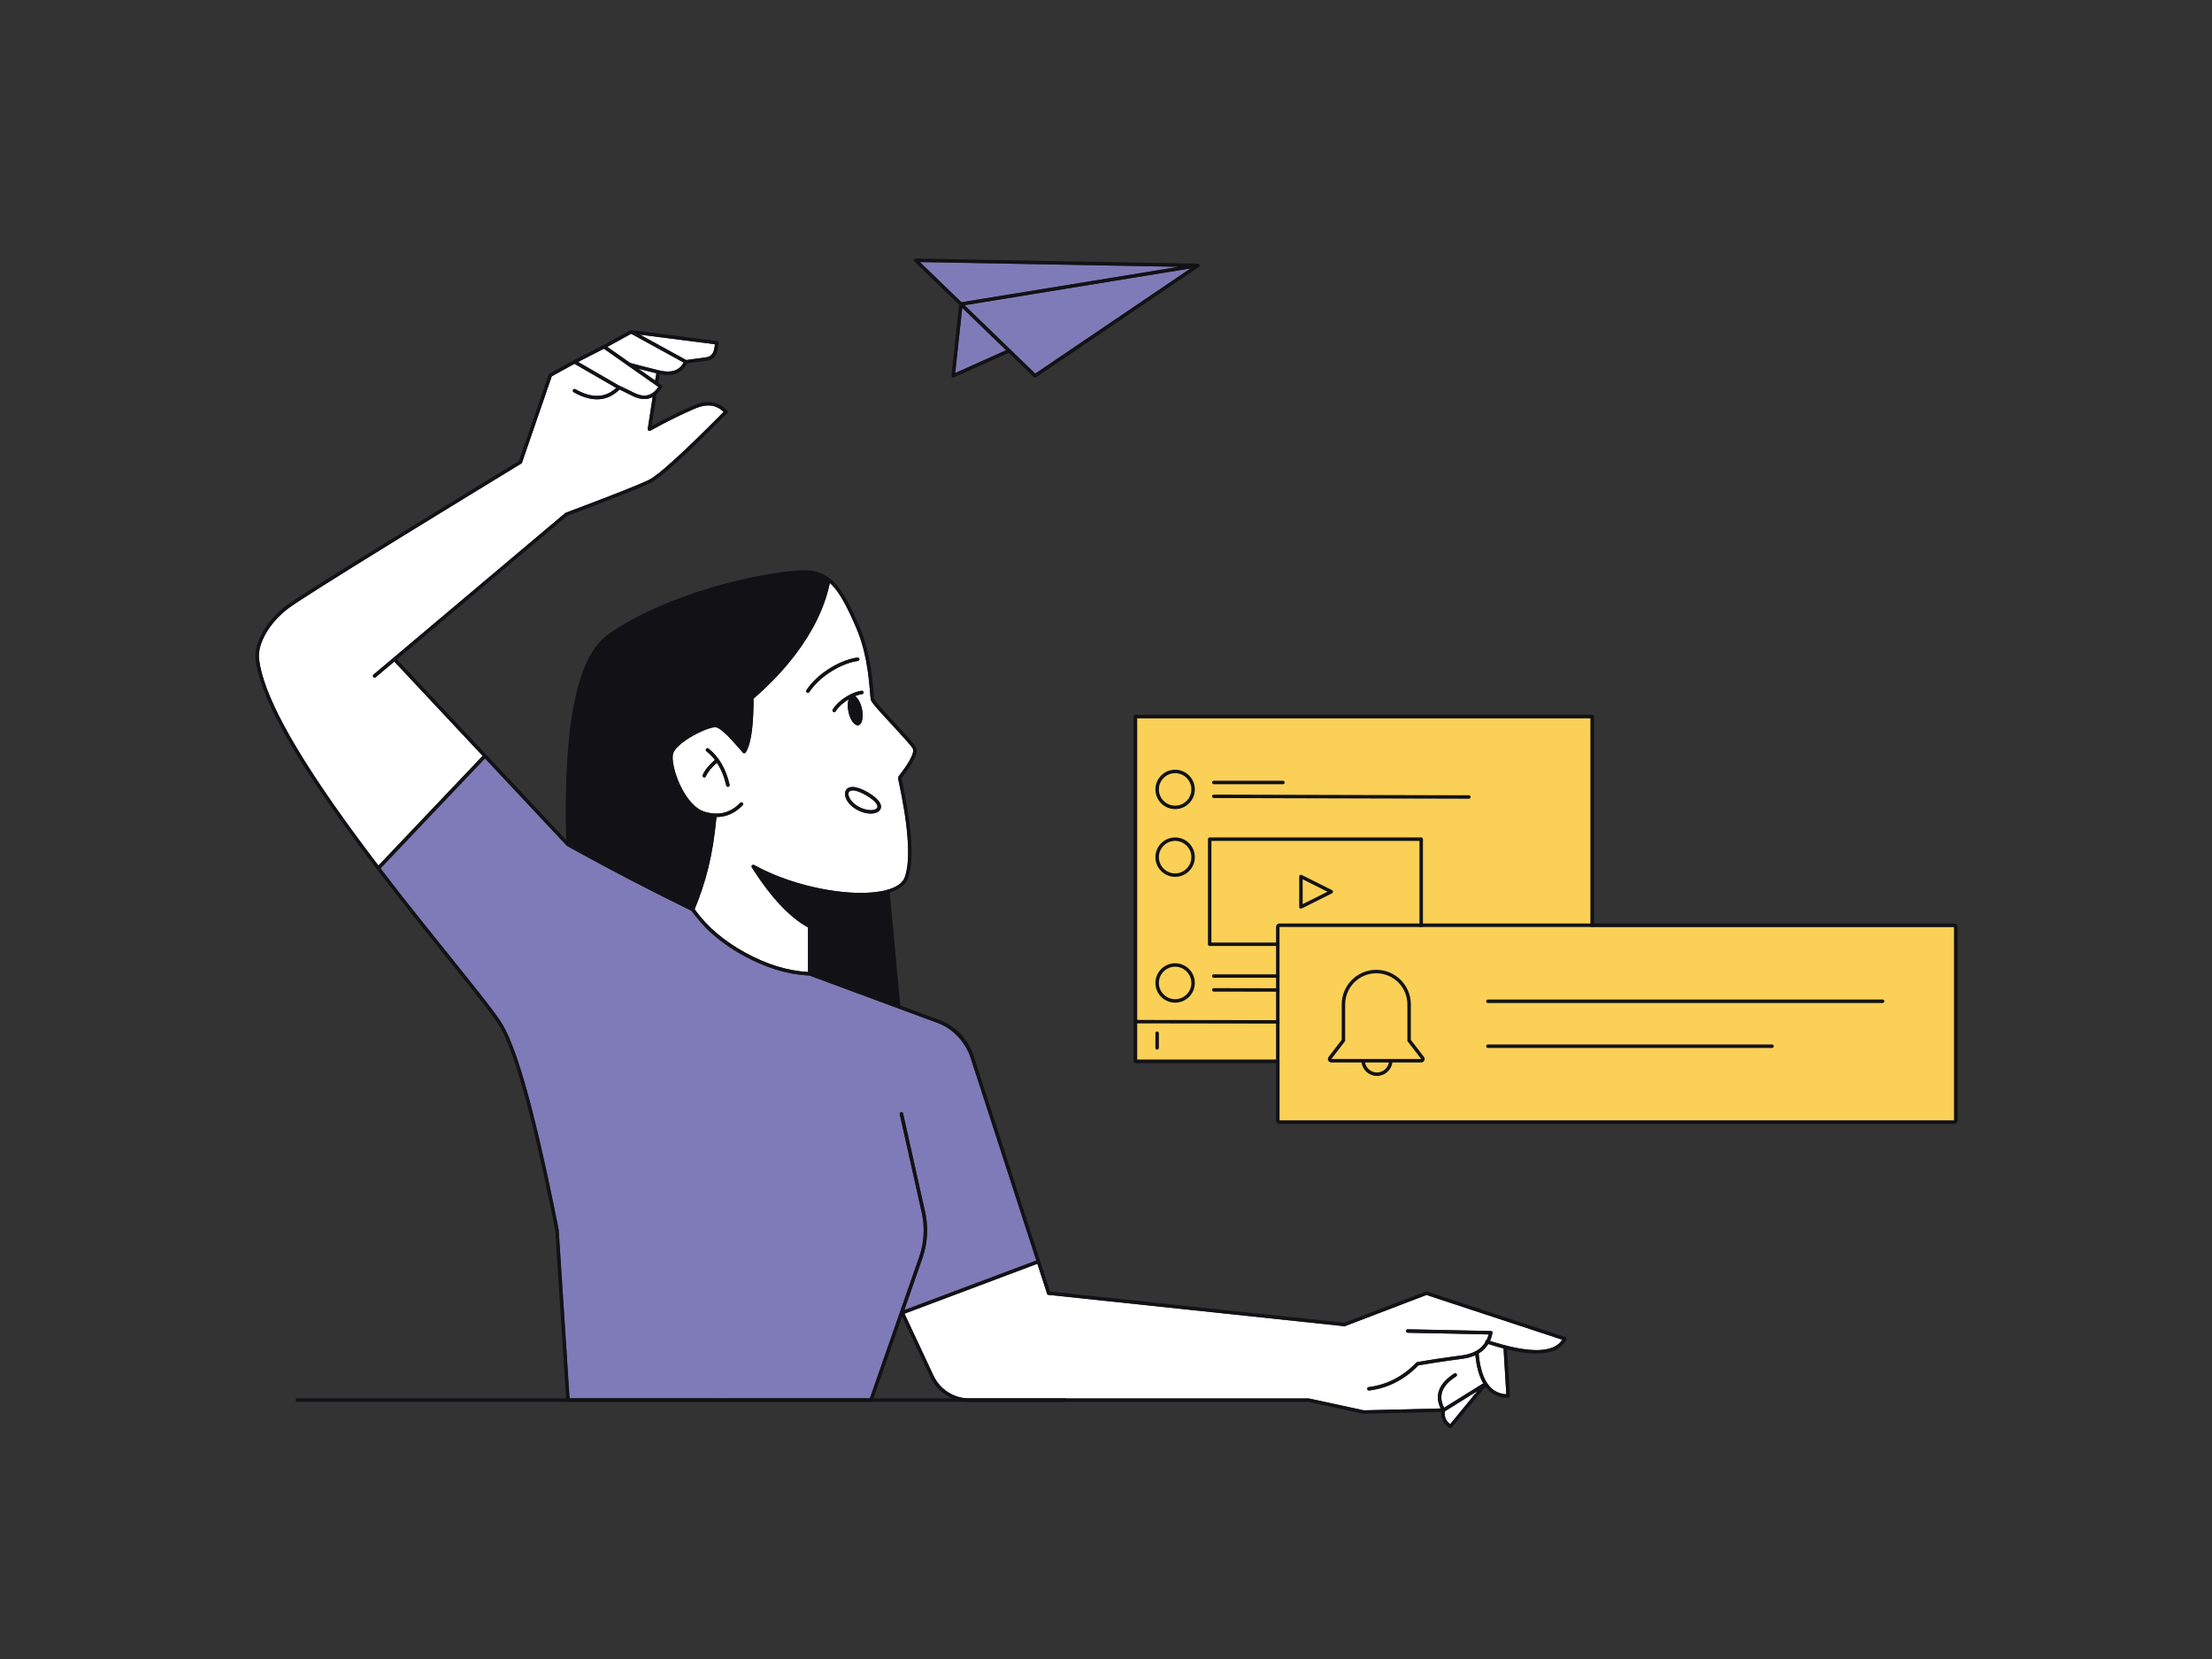
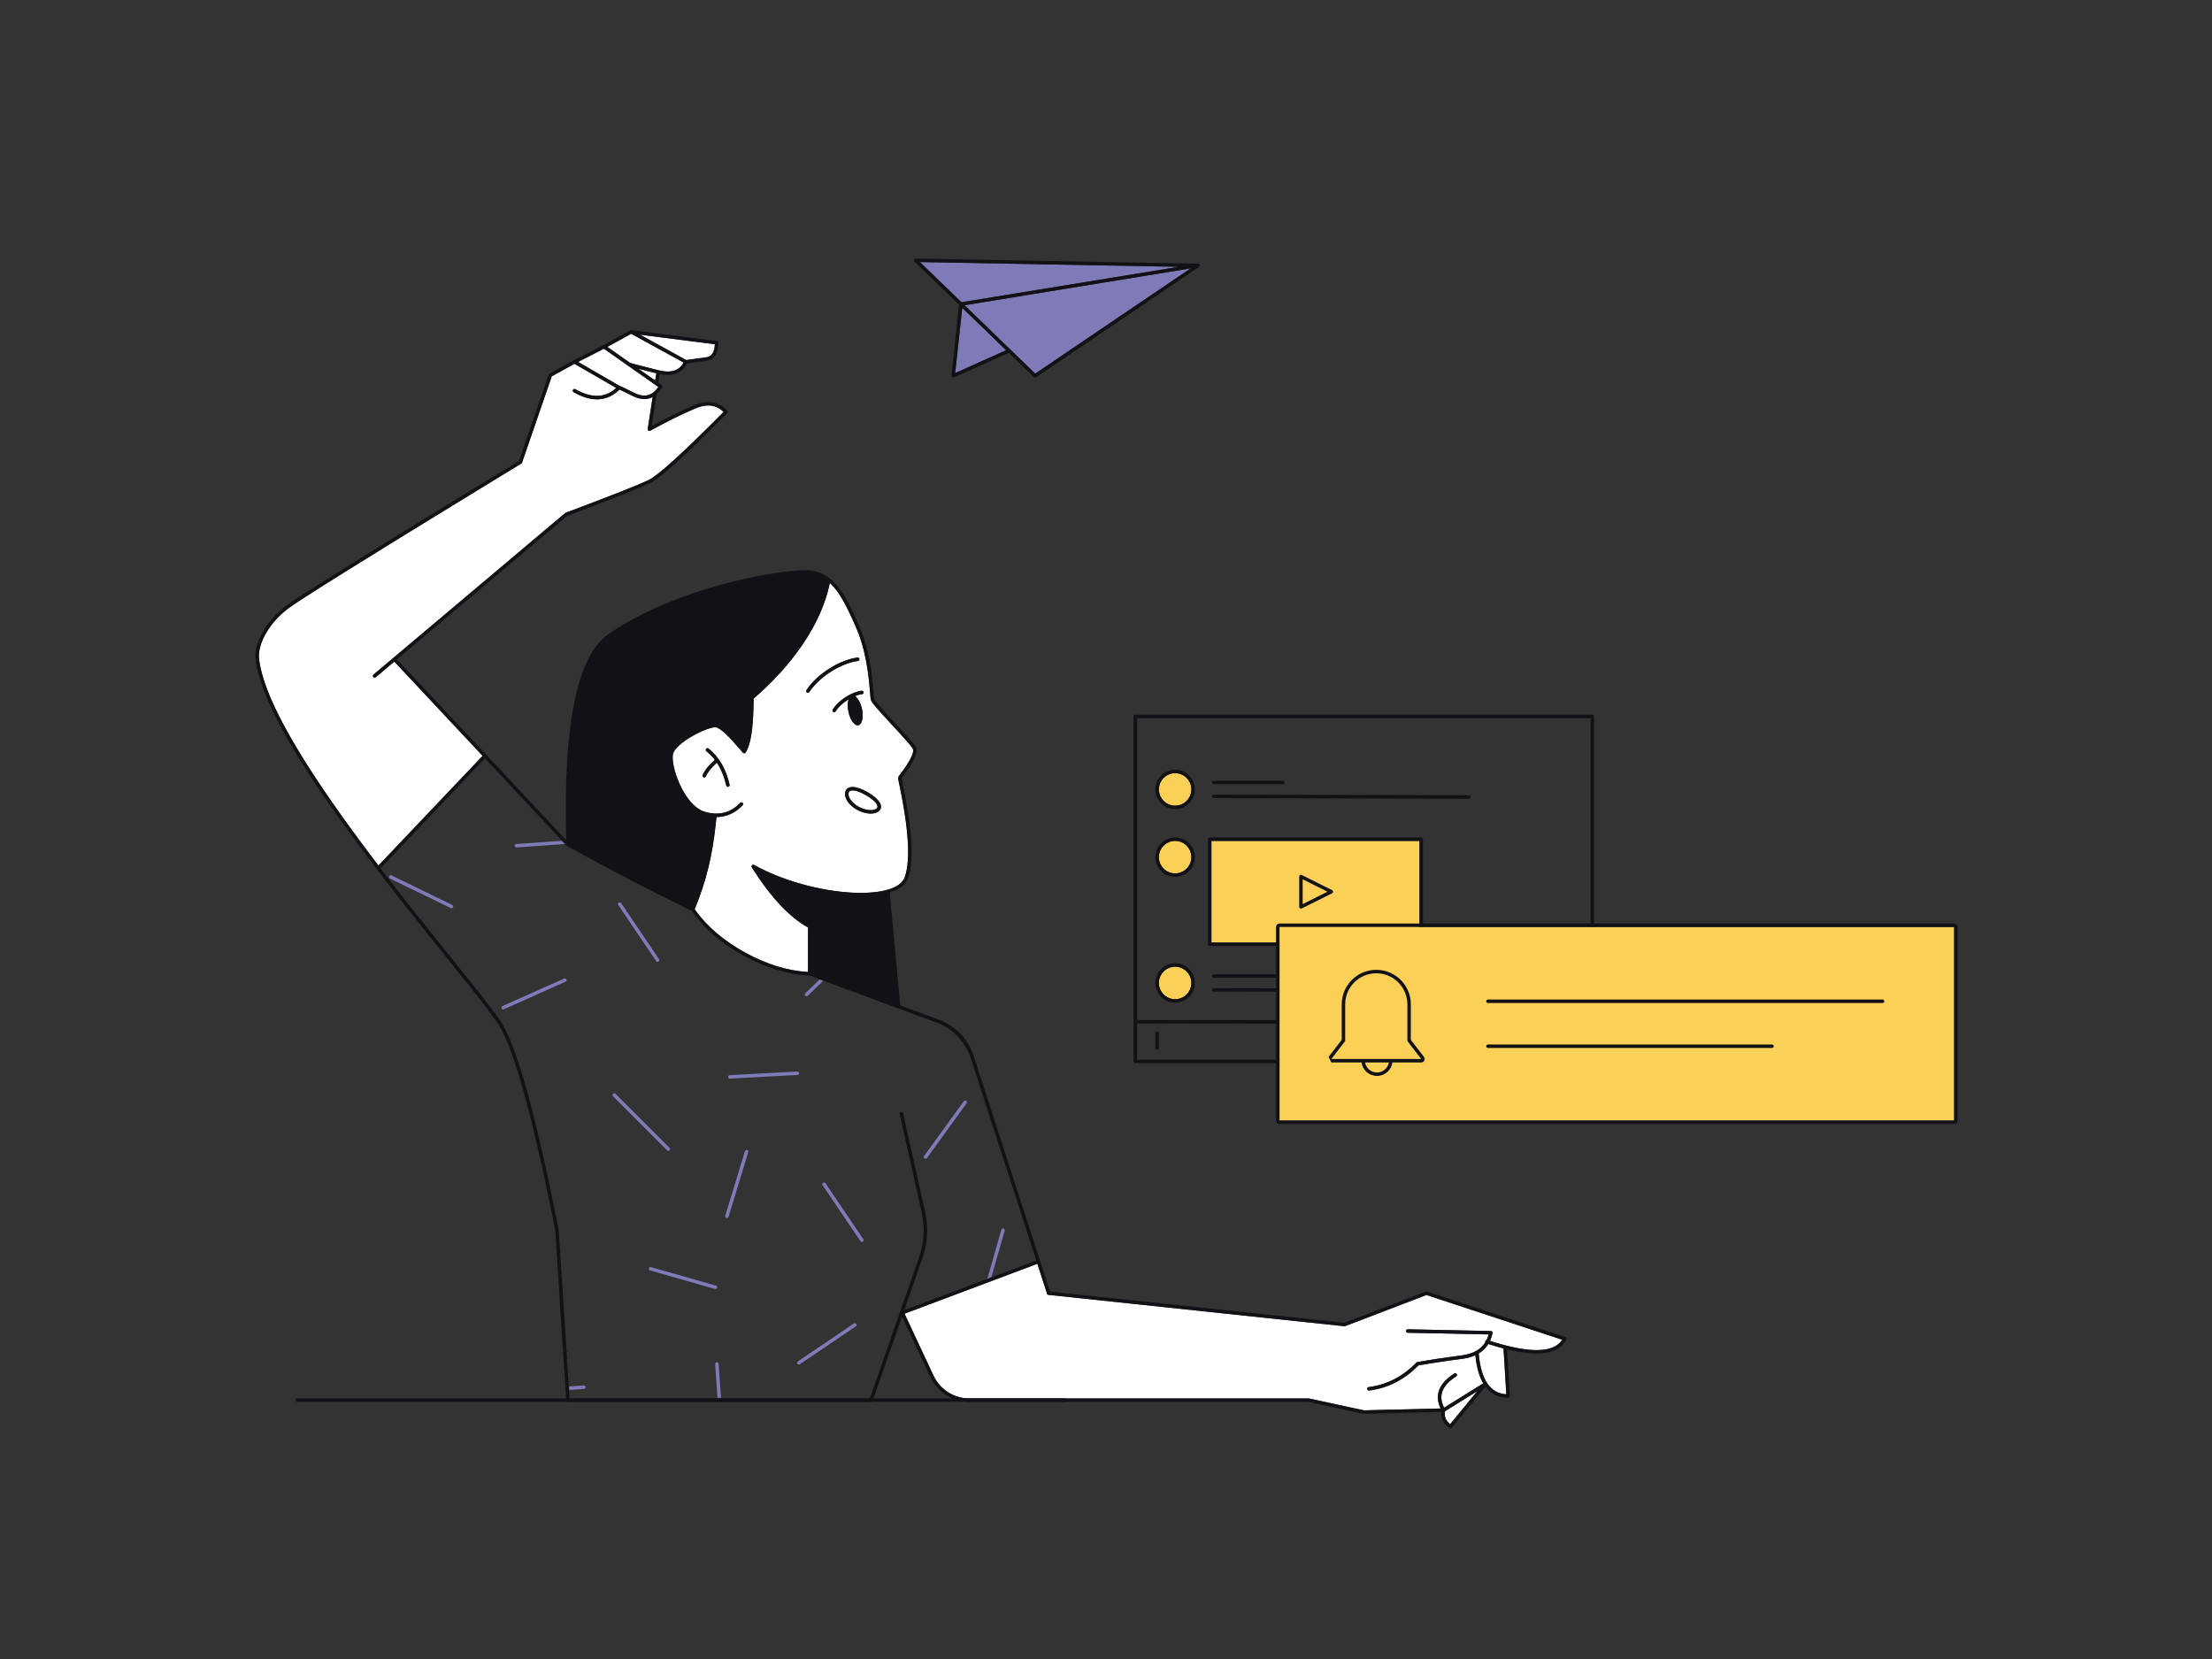
<svg xmlns="http://www.w3.org/2000/svg" width="1600" height="1200" viewBox="0 0 1600 1200" fill="none">
  <rect x="0" y="0" width="1600" height="1200" fill="#333333" stroke="none" />
  <path fill-rule="evenodd" clip-rule="evenodd" d="M1068.61 1006.22L1048.95 1030.13L1048.8 1030.01C1045.78 1027.63 1044.6 1024.71 1045.16 1021.1L1045.22 1020.77L1068.61 1006.22ZM750.363 914.13L757.236 935.342C757.221 935.943 757.64 936.47 758.226 936.594L758.354 936.614L972.36 959.292L972.507 959.298L972.576 959.296L972.665 959.287C972.71 959.28 972.754 959.272 972.798 959.26L972.939 959.216L1031.79 936.697L1130.01 969.062L1129.81 969.363C1126.66 974.027 1120.77 976.445 1112.12 976.561L1111.62 976.565C1103.7 976.59 1093.52 974.733 1081.08 970.953L1079.44 970.45L1077.75 969.914C1078.55 968.197 1079.16 966.317 1079.59 964.275C1079.74 963.551 1079.24 962.866 1078.52 962.778L1078.39 962.769L1018.31 961.51L1018.18 961.514C1017.59 961.562 1017.11 962.019 1017.04 962.606L1017.03 962.734L1017.03 962.862C1017.08 963.451 1017.54 963.929 1018.13 964.001L1018.25 964.01L1076.79 965.236L1076.76 965.358C1076.37 966.767 1075.87 968.079 1075.27 969.293C1074.85 969.387 1074.5 969.689 1074.36 970.121C1074.27 970.39 1074.28 970.667 1074.36 970.916C1071.05 976.211 1065.35 979.365 1057.15 980.426L1054.42 980.782L1051.74 981.141C1041.99 982.462 1033.13 983.826 1025.17 985.234C1024.92 985.28 1024.68 985.406 1024.5 985.594C1014.59 995.78 1003.11 1001.68 990.012 1003.32C989.327 1003.41 988.841 1004.03 988.927 1004.72C989.008 1005.36 989.562 1005.83 990.195 1005.81L990.323 1005.8L991.005 1005.71C1003.94 1003.94 1015.37 998.157 1025.25 988.38L1025.77 987.862L1026 987.626L1026.7 987.505C1032.73 986.451 1039.27 985.422 1046.33 984.417L1049.18 984.016L1052.08 983.618L1054.75 983.261L1057.47 982.905C1060.91 982.46 1063.96 981.659 1066.63 980.503L1067.16 980.267C1068.01 988.565 1069.82 995.215 1072.61 1000.18L1072.86 1000.63L1044.57 1018.23L1044.36 1017.82C1040.24 1009.37 1043.13 1002.09 1053.28 995.581C1053.86 995.208 1054.03 994.435 1053.66 993.854C1053.43 993.505 1053.06 993.305 1052.68 993.281L1052.55 993.28C1052.34 993.289 1052.12 993.353 1051.93 993.477C1040.94 1000.53 1037.51 1008.98 1041.89 1018.45L1042.05 1018.79L986.565 1020.14L946.817 1011.56L946.686 1011.54L946.553 1011.53H701.242L700.802 1011.53L700.217 1011.51L699.723 1011.49L699.243 1011.46L698.574 1011.41L698.136 1011.36C697.92 1011.34 697.705 1011.31 697.49 1011.29L697.016 1011.22L696.404 1011.12L695.965 1011.04L695.523 1010.96L694.826 1010.81L694.371 1010.7L693.615 1010.5L693.13 1010.36L692.801 1010.27L692.148 1010.06L691.584 1009.86L691.171 1009.71L690.713 1009.53L690.133 1009.3L689.733 1009.13L689.143 1008.86L688.782 1008.69L688.4 1008.5L687.944 1008.27L687.4 1007.98L687.056 1007.79L686.62 1007.54L686.081 1007.21L685.655 1006.94L685.325 1006.72L684.807 1006.37L684.414 1006.09L683.982 1005.77L683.576 1005.46L683.093 1005.08L682.807 1004.84L682.439 1004.53L682.096 1004.23L681.641 1003.82L681.328 1003.52L680.864 1003.06L680.41 1002.6L680.075 1002.24L679.617 1001.73L679.226 1001.27L678.822 1000.78L678.526 1000.41L678.137 999.892L677.752 999.359L677.522 999.029C677.43 998.894 677.338 998.757 677.247 998.619C676.965 998.193 676.695 997.758 676.435 997.314C676.318 997.114 676.204 996.913 676.091 996.711C675.881 996.331 675.679 995.946 675.485 995.555L675.201 994.964L654.269 950.222L750.363 914.13ZM1076.54 972.152C1080.01 973.272 1083.33 974.257 1086.5 975.106L1087.55 975.384L1089.55 1008.51L1089.41 1008.5C1089.02 1008.48 1088.63 1008.44 1088.25 1008.4L1087.93 1008.36L1087.62 1008.31L1087.09 1008.22L1086.76 1008.16L1086.42 1008.09L1086.12 1008.02L1085.81 1007.94L1085.49 1007.85L1085.07 1007.73L1084.69 1007.61L1084.32 1007.48L1084.01 1007.36L1083.43 1007.13L1082.95 1006.92L1082.67 1006.79L1082.45 1006.68L1082.16 1006.52L1081.69 1006.26L1081.33 1006.05L1080.94 1005.8L1080.51 1005.51L1080.16 1005.26L1079.85 1005.03L1079.67 1004.88L1079.39 1004.65L1079.03 1004.34L1078.9 1004.22L1078.69 1004.03C1078.57 1003.92 1078.45 1003.8 1078.33 1003.69L1078.15 1003.5V1003.5L1077.78 1003.12L1077.6 1002.92L1077.32 1002.61V1002.61C1077.13 1002.39 1076.95 1002.17 1076.77 1001.95L1076.58 1001.7C1076.42 1001.5 1076.27 1001.29 1076.12 1001.07C1075.83 1000.67 1075.55 1000.24 1075.27 999.799L1075 999.352C1074.85 999.083 1074.69 998.809 1074.54 998.528L1074.22 997.925L1074.01 997.491L1073.87 997.197L1073.6 996.625L1073.3 995.942C1073.22 995.735 1073.13 995.526 1073.05 995.314C1072.93 995.023 1072.82 994.727 1072.7 994.426L1072.42 993.644L1072.34 993.41C1072.27 993.18 1072.19 992.948 1072.12 992.713C1072 992.357 1071.89 991.994 1071.78 991.626L1071.63 991.069L1071.53 990.726L1071.31 989.861C1071.23 989.542 1071.15 989.219 1071.07 988.892C1070.96 988.39 1070.84 987.878 1070.74 987.356L1070.6 986.668C1070.55 986.394 1070.5 986.119 1070.45 985.84L1070.33 985.161L1070.22 984.471L1070.1 983.678L1069.99 982.863V982.863C1069.85 981.891 1069.74 980.89 1069.63 979.861L1069.55 979.009L1070.02 978.72C1072.48 977.157 1074.51 975.197 1076.09 972.844L1076.39 972.398L1076.54 972.152ZM600.254 421.669C600.446 421.843 600.638 422.02 600.829 422.201C601.34 422.686 601.845 423.198 602.347 423.741C602.619 424.034 602.889 424.337 603.159 424.648C603.38 424.902 603.599 425.162 603.819 425.429L604.202 425.901L604.505 426.284L604.829 426.703L605.118 427.085L605.407 427.474C605.653 427.809 605.898 428.151 606.144 428.503L606.559 429.104L606.962 429.704L607.31 430.233L607.799 430.995L608.336 431.857L608.737 432.517L609.326 433.512L609.674 434.113L610.195 435.033V435.033L610.766 436.065L611.165 436.802C611.411 437.261 611.659 437.73 611.908 438.207L612.584 439.521L612.667 439.684C612.922 440.188 613.179 440.702 613.438 441.225L614.053 442.483L614.535 443.485L615.22 444.931L615.772 446.117L616.389 447.461L617.003 448.818L617.626 450.211L618.56 452.334L619.243 453.907C619.826 455.258 620.382 456.633 620.911 458.03C624.075 466.386 626.202 475.262 627.6 484.777C628.062 487.922 628.425 490.992 628.748 494.311L628.884 495.747L629.502 502.816L629.605 503.847L629.672 504.437L629.741 504.961C629.89 506.029 630.056 506.672 630.308 507.109L630.441 507.332L630.586 507.564C630.678 507.708 630.777 507.858 630.885 508.015L631.181 508.434L631.378 508.703C631.56 508.948 631.76 509.208 631.979 509.486L632.298 509.888C632.492 510.129 632.7 510.382 632.922 510.65L633.648 511.513L634.606 512.623L635.608 513.763L636.884 515.195V515.195L638.674 517.176L640.953 519.673L649.775 529.255L652.471 532.21L653.719 533.59C653.982 533.883 654.236 534.165 654.48 534.438L655.63 535.732L657.034 537.344L657.673 538.096L658.127 538.642L658.85 539.538L659.113 539.879L659.448 540.327L659.642 540.599L659.904 540.986L660.077 541.264L660.176 541.435L660.261 541.592L660.314 541.702C660.356 541.796 660.392 541.895 660.422 542L660.462 542.158C660.491 542.289 660.512 542.427 660.524 542.573C660.535 542.696 660.538 542.824 660.538 542.958L660.534 543.099L660.52 543.326C660.512 543.425 660.501 543.526 660.487 543.63L660.457 543.828L660.421 544.032C660.397 544.159 660.369 544.29 660.337 544.425L660.23 544.839C660.139 545.164 660.027 545.507 659.896 545.867C659.769 546.213 659.624 546.576 659.46 546.955L659.265 547.392L659.085 547.78L658.78 548.403L658.504 548.939L658.286 549.349L658.023 549.83C657.877 550.093 657.725 550.361 657.566 550.634C657.122 551.398 656.628 552.203 656.083 553.048L655.474 553.979L654.761 555.037L654.117 555.965L653.334 557.066L652.796 557.808L652.07 558.79L651.357 559.738L651.02 560.181L650.347 561.054C649.758 561.814 649.535 562.795 649.739 563.735L650.131 565.562L650.641 567.983L650.926 569.361L651.395 571.678L651.583 572.623C651.792 573.682 651.995 574.73 652.192 575.766L652.483 577.312L652.866 579.401C653.206 581.281 653.524 583.121 653.82 584.921L654.133 586.859L654.484 589.123C654.724 590.716 654.947 592.274 655.151 593.798L655.358 595.385C655.468 596.251 655.573 597.105 655.671 597.948L655.866 599.682L655.917 600.157C655.977 600.715 656.033 601.268 656.087 601.816L656.217 603.183L656.274 603.822C656.438 605.696 656.569 607.507 656.665 609.252C656.701 609.909 656.732 610.557 656.759 611.196L656.801 612.34C656.819 612.865 656.833 613.383 656.843 613.895C656.853 614.375 656.86 614.85 656.864 615.318C656.868 615.813 656.869 616.302 656.867 616.784C656.862 617.73 656.844 618.651 656.814 619.548L656.783 620.35L656.746 621.135L656.702 621.908C656.678 622.299 656.651 622.685 656.621 623.065L656.546 623.958C656.515 624.304 656.482 624.646 656.446 624.983L656.39 625.485L656.318 626.088L656.171 627.176L656.092 627.706L655.99 628.334C655.919 628.757 655.844 629.173 655.764 629.58L655.658 630.099C655.564 630.55 655.464 630.991 655.359 631.422C655.295 631.683 655.229 631.94 655.161 632.192C655.074 632.516 654.984 632.834 654.89 633.146C654.828 633.354 654.764 633.558 654.698 633.76C654.627 633.98 654.554 634.198 654.479 634.412C653.048 638.497 648.887 641.461 642.824 643.345L642.398 643.475L642.302 643.465L642.204 643.462L642.105 643.468V643.468C641.899 643.487 641.709 643.555 641.546 643.66L641.429 643.745L641.416 643.756C636.446 645.107 630.347 645.797 623.521 645.849L622.626 645.852C599.862 645.84 569.337 638.864 545.468 625.674C545.307 625.585 545.135 625.535 544.963 625.522L544.834 625.518C544.404 625.529 543.992 625.761 543.77 626.164L543.737 626.227L543.693 626.33L543.649 626.472L543.626 626.591L543.614 626.733L543.617 626.864L543.636 627.003L543.669 627.134L543.704 627.236L543.73 627.294L543.79 627.408L544.348 628.281C557.659 649.08 570.855 663.17 583.935 670.549L584.451 670.837L584.452 703.079C569.612 702.216 554.456 697.535 538.978 689.025C523.916 680.742 512.104 670.788 503.529 659.162L503.038 658.49L502.467 657.688L502.508 657.588C510.546 637.932 515.389 619.567 518.006 593.369L518.123 592.173L518.236 590.986C525.39 590.975 531.735 588.134 537.199 582.475C537.679 581.978 537.665 581.187 537.168 580.707C536.671 580.228 535.88 580.242 535.401 580.738C528.363 588.027 519.895 590.165 509.796 587.188C503.01 585.188 496.554 577.816 491.829 567.637C487.73 558.807 485.711 549.251 486.878 545.063C487.879 541.47 493.561 536.507 501.271 532.151L501.702 531.909C507.913 528.452 514.139 526.155 517.143 526.034L517.322 526.03C517.732 526.025 518.075 526.065 518.342 526.154C521.314 527.137 526.779 532.16 534.513 541.118L535.308 542.042L536.104 542.979L537.328 544.432L537.406 544.516L537.497 544.6L537.562 544.649L537.634 544.697L537.754 544.762L537.807 544.785L537.928 544.828L538.031 544.854L538.187 544.876L538.312 544.88L538.394 544.875L538.545 544.853L538.678 544.818L538.763 544.786L538.874 544.734L538.977 544.673L539.012 544.649C539.045 544.626 539.077 544.601 539.107 544.574C539.162 544.526 539.214 544.472 539.261 544.413L539.328 544.321L539.464 544.112C539.599 543.9 539.731 543.68 539.861 543.45L540.053 543.099C540.151 542.915 540.248 542.726 540.343 542.532L540.469 542.27L540.658 541.856C540.768 541.61 540.875 541.356 540.98 541.096L541.125 540.727C541.361 540.115 541.586 539.462 541.8 538.77C541.971 538.219 542.135 537.643 542.292 537.041C542.428 536.521 542.559 535.981 542.685 535.423L542.89 534.477C543.023 533.834 543.151 533.169 543.271 532.48C543.362 531.963 543.45 531.433 543.534 530.89L543.632 530.237L543.758 529.341L543.864 528.544C543.939 527.952 544.012 527.347 544.08 526.728L544.165 525.937C544.214 525.468 544.261 524.991 544.305 524.506L544.375 523.729L544.477 522.492L544.537 521.69L544.597 520.835L544.679 519.55C544.692 519.333 544.705 519.115 544.717 518.896L544.793 517.453L544.867 515.801L544.927 514.194C544.959 513.225 544.986 512.233 545.008 511.221L545.044 509.168L545.067 506.968L545.073 505.351L545.754 504.759C556.837 495.057 566.924 484.635 575.886 472.7C587.774 456.869 596.141 440.225 600.003 422.834L600.206 421.901L600.254 421.669ZM415.543 263.158L445.699 280.605L445.43 280.852C441.503 284.397 437.126 286.23 432.263 286.343L431.898 286.349C427.132 286.375 421.904 284.766 416.177 281.512C416.017 281.421 415.845 281.369 415.673 281.354L415.544 281.349C415.115 281.355 414.7 281.581 414.473 281.982C414.132 282.582 414.342 283.345 414.942 283.686C420.991 287.123 426.624 288.846 431.807 288.847L432.185 288.844C437.976 288.751 443.2 286.491 447.81 282.051L448.11 281.759L448.991 282.172L450.87 283.076L457.978 286.578C460.843 287.952 463.54 288.639 466.052 288.642L466.409 288.638C468.284 288.592 470.053 288.16 471.71 287.344L472.091 287.149L468.53 310.256L468.517 310.377C468.471 311.139 469.11 311.724 469.811 311.698L469.922 311.689C470.071 311.67 470.221 311.622 470.366 311.542L472.501 310.378C473.737 309.707 474.956 309.051 476.158 308.411L477.427 307.737L479.927 306.423L480.47 306.14C481.548 305.579 482.611 305.032 483.659 304.498L484.604 304.018L486.469 303.079C487.225 302.701 487.973 302.331 488.713 301.967L490.424 301.132L491.866 300.437L493.181 299.812L494.522 299.182L495.09 298.917C495.749 298.612 496.4 298.313 497.043 298.021L498.321 297.444C499.049 297.118 499.769 296.8 500.478 296.491L501.894 295.88L503.023 295.401L503.445 295.227C506.535 293.974 509.401 293.329 512.055 293.289L512.416 293.288L512.774 293.294C516.579 293.397 519.94 294.782 522.896 297.445L523.172 297.698L523.417 297.932L520.109 301.264L516.156 305.222L514.089 307.281L511.076 310.267L508.161 313.139V313.139L505.9 315.353L503.674 317.521L501.648 319.482L499.654 321.401L497.062 323.875L495.392 325.457V325.457L493.005 327.7L491.611 328.998L490.832 329.72C489.616 330.843 488.446 331.913 487.32 332.932L486.022 334.101L484.43 335.518L483.297 336.516L481.941 337.694L481.075 338.438L480.125 339.245L479.549 339.729L478.169 340.872V340.872L476.932 341.873L475.802 342.765V342.765L475.006 343.378L473.899 344.206L473.348 344.607L472.846 344.962L472.206 345.404L471.595 345.81C471.397 345.939 471.204 346.062 471.017 346.179C470.668 346.396 470.337 346.591 470.025 346.765L469.572 347.009V347.009L469.221 347.186L468.361 347.594L467.02 348.207L465.392 348.928L464.009 349.526L462.442 350.191L460.613 350.957L458.576 351.797L455.362 353.103L451.13 354.797L445.192 357.139L440.587 358.933L431.954 362.262L426.772 364.242L420.087 366.782L409.159 370.905C409.07 370.938 408.986 370.982 408.907 371.034L408.794 371.119L270.175 487.947L270.076 488.04C269.672 488.463 269.616 489.114 269.943 489.599L270.025 489.708L270.118 489.807C270.346 490.025 270.64 490.141 270.938 490.152L271.066 490.15C271.28 490.135 271.491 490.066 271.677 489.94L271.786 489.858L285.222 478.534L349.09 546.74L273.725 626.086L270.794 622.23L269.48 620.494L268.177 618.768C267.276 617.573 266.382 616.383 265.495 615.2L263.694 612.792L261.17 609.401L260.033 607.866L258.405 605.66L257.364 604.245C256.499 603.068 255.641 601.896 254.79 600.729L253.519 598.984L251.008 595.517L249.867 593.933C212.356 541.765 190.377 502.085 187.369 476.72L187.338 476.434V476.434L187.311 476.146C187.297 475.974 187.284 475.8 187.275 475.626L187.258 475.271C187.245 474.954 187.245 474.634 187.245 474.31L187.259 473.77C187.267 473.57 187.277 473.368 187.291 473.166L187.324 472.723L187.366 472.276L187.411 471.876L187.463 471.472C187.508 471.146 187.559 470.818 187.617 470.487L187.71 469.989C187.796 469.548 187.893 469.103 188.002 468.655L188.174 467.981C188.308 467.481 188.455 466.977 188.616 466.47L188.845 465.774L188.96 465.442C189.088 465.077 189.223 464.711 189.364 464.343L189.621 463.693L189.897 463.031V463.031L190.088 462.589L190.286 462.146L190.48 461.725L190.774 461.104L190.999 460.648L191.322 460.01L191.682 459.329L191.924 458.884L192.172 458.439L192.498 457.871L192.928 457.145L193.222 456.664L193.692 455.917L194.118 455.262L194.412 454.822L194.729 454.357L195.364 453.456L195.465 453.316C195.619 453.103 195.774 452.891 195.932 452.679L196.428 452.022L196.935 451.37L197.263 450.958L197.743 450.367L198.112 449.923L198.486 449.483C198.783 449.136 199.085 448.791 199.391 448.448L199.825 447.969L200.343 447.409L200.87 446.854L201.294 446.416L201.724 445.981C202.044 445.661 202.369 445.343 202.697 445.028L203.005 444.735L203.782 444.012L204.308 443.536V443.536C205.459 442.507 206.657 441.512 207.9 440.557L208.335 440.227L209.062 439.687L209.516 439.359C209.947 439.05 210.438 438.706 210.988 438.327L211.999 437.635L214.041 436.262L215.953 434.996L218.413 433.388L220.812 431.833L224.265 429.613L228.951 426.625L234.886 422.869L243.351 417.549L251.65 412.363L260.972 406.564L265.994 403.449L279.324 395.204L297.207 384.184L314.389 373.629L334.833 361.102L359.195 346.21L377.068 335.303L377.187 335.221C377.339 335.102 377.461 334.95 377.544 334.777L377.599 334.643L399.1 272.199L415.543 263.158ZM611.442 572.643C610.195 576.646 613.753 582.318 619.783 585.673C625.796 589.02 632.637 589.414 635.715 586.708C639.428 583.444 636.416 578.178 627.765 573.124C619.164 568.1 612.883 568.018 611.442 572.643ZM625.443 574.681L625.796 574.877L626.504 575.283C633.905 579.606 635.947 583.176 634.065 584.831C631.93 586.707 626.187 586.377 620.998 583.489C615.887 580.644 613.001 576.043 613.829 573.387C614.568 571.014 618.662 570.952 625.443 574.681ZM510.776 541.661C510.347 542.202 510.437 542.988 510.978 543.417C513.249 545.219 515.286 547.299 517.087 549.658C512.785 553.348 509.85 556.985 508.295 560.59C508.021 561.224 508.314 561.959 508.948 562.233C509.581 562.506 510.317 562.214 510.59 561.58C511.958 558.409 514.604 555.111 518.543 551.702C521.574 556.267 523.83 561.753 525.311 568.169C525.466 568.842 526.137 569.262 526.81 569.106C527.483 568.951 527.902 568.28 527.747 567.607C525.102 556.143 520.033 547.41 512.532 541.459C511.991 541.03 511.205 541.12 510.776 541.661ZM623.364 499.617L623.237 499.627C616.527 500.459 606.938 506.002 602.337 513.194C601.965 513.775 602.135 514.548 602.717 514.92C603.298 515.292 604.071 515.122 604.443 514.541C606.64 511.107 610.145 508.054 613.848 505.822C613.065 508.038 612.955 511.344 613.708 514.885C614.971 520.827 618.184 525.179 620.885 524.605C623.586 524.031 624.752 518.748 623.489 512.806C622.543 508.354 620.502 504.795 618.402 503.531C620.223 502.794 621.982 502.301 623.544 502.108C624.229 502.023 624.716 501.398 624.631 500.713C624.551 500.071 623.998 499.603 623.364 499.617ZM620.367 475.617L620.239 475.626C608.448 477.064 591.457 486.717 583.343 499.185C582.966 499.764 583.13 500.538 583.709 500.915C584.287 501.291 585.062 501.128 585.438 500.549C593.127 488.734 609.45 479.46 620.542 478.108C621.227 478.024 621.715 477.401 621.631 476.716C621.553 476.073 621 475.605 620.367 475.617ZM436.836 252.243L454.027 264.325C454.16 264.514 454.346 264.667 454.573 264.76L454.713 264.808L476.179 279.891L475.99 280.167C473.266 284.07 470.076 286.051 466.325 286.142L466.035 286.145C463.805 286.141 461.379 285.479 458.737 284.166L453.044 281.355L452.031 280.861L450.292 280.022L448.935 279.386L448.387 279.142L448.102 279.026L447.987 278.983L447.881 278.95L447.79 278.927L418.172 261.79L436.836 252.243ZM461.751 266.698L464.953 267.525L470.025 268.813L474.776 270L473.897 275.232L461.751 266.698ZM456.558 241.425L494.48 262.236L494.396 262.39C492.039 266.56 488.405 268.685 483.367 268.768L483.013 268.771C481.43 268.767 479.712 268.567 477.855 268.171L477.148 268.012L472.943 266.968L468.207 265.775V265.775L463.185 264.487L460.162 263.695L457.11 262.876L455.798 262.514L439.296 250.917L456.558 241.425ZM462.94 242.077L517.067 249.002L517.052 249.363C516.756 255.056 514.661 257.958 510.757 258.471C508.557 258.76 506.362 259.053 504.17 259.351L500.885 259.8L496.38 260.428L462.94 242.077Z" fill="white" />
-   <path fill-rule="evenodd" clip-rule="evenodd" d="M350.802 548.568L409.937 611.721L410.017 611.798L410.081 611.852L410.177 611.92L414.069 614.078C440.82 628.85 468.227 643.126 496.288 656.906L500.211 658.828C509.106 671.544 521.632 682.339 537.774 691.215C553.448 699.834 568.848 704.618 583.969 705.554L584.808 705.602L585.447 705.632L678.426 740.019L678.931 740.209C689.651 744.344 697.985 753.026 701.678 763.906L701.848 764.417L749.591 911.75L654.121 947.607L667.209 910.115L667.445 909.426C670.923 899.068 671.567 887.968 669.31 877.278L669.155 876.566L653.245 805.405L653.211 805.281C653.011 804.68 652.384 804.316 651.753 804.457C651.121 804.599 650.709 805.195 650.784 805.824L650.806 805.95L666.715 877.111L666.867 877.809C669.027 888.054 668.41 898.69 665.08 908.616L664.849 909.291L629.176 1011.49H411.981L404.112 889.59L404.091 889.428L403.16 884.743C387.915 808.416 374.855 760.8 363.9 741.735L363.395 740.877C360.22 735.615 353.866 727.2 340.728 710.711L337.977 707.264L309.995 672.385L302.549 663.068C296.879 655.956 292.611 650.55 288.487 645.259L284.584 640.231L279.204 633.244L275.263 628.1L350.802 548.568Z" fill="#7F7BB8" />
  <mask id="mask0_603_594" style="mask-type:luminance" maskUnits="userSpaceOnUse" x="275" y="548" width="475" height="464">
    <path fill-rule="evenodd" clip-rule="evenodd" d="M350.802 548.568L409.937 611.721L410.017 611.798L410.081 611.852L410.177 611.92L414.069 614.078C440.82 628.85 468.227 643.126 496.288 656.906L500.211 658.828C509.106 671.544 521.632 682.339 537.774 691.215C553.448 699.834 568.848 704.618 583.969 705.554L584.808 705.602L585.447 705.632L678.426 740.019L678.931 740.209C689.651 744.344 697.985 753.026 701.678 763.906L701.848 764.417L749.591 911.75L654.121 947.607L667.209 910.115L667.445 909.426C670.923 899.068 671.567 887.968 669.31 877.278L669.155 876.566L653.245 805.405L653.211 805.281C653.011 804.68 652.384 804.316 651.753 804.457C651.121 804.599 650.709 805.195 650.784 805.824L650.806 805.95L666.715 877.111L666.867 877.809C669.027 888.054 668.41 898.69 665.08 908.616L664.849 909.291L629.176 1011.49H411.981L404.112 889.59L404.091 889.428L403.16 884.743C387.915 808.416 374.855 760.8 363.9 741.735L363.395 740.877C360.22 735.615 353.866 727.2 340.728 710.711L337.977 707.264L309.995 672.385L302.549 663.068C296.879 655.956 292.611 650.55 288.487 645.259L284.584 640.231L279.204 633.244L275.263 628.1L350.802 548.568Z" fill="white" />
  </mask>
  <g mask="url(#mask0_603_594)">
    <path fill-rule="evenodd" clip-rule="evenodd" d="M847.163 1152.97L847.263 1153.06L881.28 1188.18C881.76 1188.68 881.747 1189.47 881.251 1189.95C880.789 1190.4 880.068 1190.42 879.584 1190.02L879.484 1189.92L845.467 1154.8C844.987 1154.3 845 1153.51 845.495 1153.03C845.958 1152.58 846.678 1152.57 847.163 1152.97ZM539.737 1146.42C540 1147.01 539.772 1147.69 539.228 1148.01L539.106 1148.07L494.466 1168.03C493.836 1168.31 493.097 1168.02 492.815 1167.39C492.552 1166.81 492.781 1166.12 493.325 1165.81L493.446 1165.74L538.086 1145.79C538.716 1145.51 539.456 1145.79 539.737 1146.42ZM749.433 1122.5C749.881 1122.96 749.9 1123.68 749.497 1124.17L749.404 1124.27L714.281 1158.29C713.785 1158.77 712.993 1158.75 712.513 1158.26C712.065 1157.79 712.046 1157.07 712.449 1156.59L712.541 1156.49L747.665 1122.47C748.161 1121.99 748.952 1122.01 749.433 1122.5ZM407.37 1122.5C407.818 1122.96 407.837 1123.68 407.434 1124.17L407.342 1124.27L372.218 1158.29C371.722 1158.77 370.931 1158.75 370.45 1158.26C370.002 1157.79 369.983 1157.07 370.386 1156.59L370.479 1156.49L405.602 1122.47C406.098 1121.99 406.89 1122.01 407.37 1122.5ZM158.22 1111.54C158.742 1111.92 158.886 1112.63 158.573 1113.17L158.499 1113.29L129.816 1152.89C129.411 1153.45 128.63 1153.57 128.071 1153.17C127.549 1152.79 127.405 1152.08 127.718 1151.53L127.792 1151.42L156.475 1111.82C156.88 1111.26 157.661 1111.14 158.22 1111.54ZM579.192 1091.13L579.275 1091.24L606.675 1131.73C607.062 1132.3 606.912 1133.08 606.341 1133.47C605.807 1133.83 605.094 1133.72 604.687 1133.24L604.605 1133.13L577.204 1092.64C576.817 1092.06 576.967 1091.29 577.539 1090.9C578.072 1090.54 578.785 1090.65 579.192 1091.13ZM237.129 1091.13L237.212 1091.24L264.613 1131.73C264.999 1132.3 264.85 1133.08 264.278 1133.47C263.744 1133.83 263.032 1133.72 262.624 1133.24L262.542 1133.13L235.141 1092.64C234.754 1092.06 234.904 1091.29 235.476 1090.9C236.01 1090.54 236.722 1090.65 237.129 1091.13ZM755.101 1071.15L755.226 1071.21L799.205 1092.58C799.826 1092.88 800.084 1093.63 799.783 1094.25C799.501 1094.83 798.831 1095.09 798.238 1094.88L798.112 1094.83L754.134 1073.46C753.513 1073.15 753.254 1072.41 753.556 1071.78C753.837 1071.21 754.508 1070.94 755.101 1071.15ZM413.038 1071.15L413.164 1071.21L457.142 1092.58C457.763 1092.88 458.022 1093.63 457.72 1094.25C457.438 1094.83 456.768 1095.09 456.175 1094.88L456.049 1094.83L412.071 1073.46C411.45 1073.15 411.191 1072.41 411.493 1071.78C411.775 1071.21 412.445 1070.94 413.038 1071.15ZM311.2 1078.15C311.249 1078.83 310.731 1079.43 310.042 1079.48C309.399 1079.53 308.836 1079.08 308.723 1078.46L308.706 1078.32L311.2 1078.15ZM283.038 1028.27L283.164 1028.32L327.142 1049.69C327.763 1050 328.022 1050.74 327.72 1051.36C327.438 1051.94 326.768 1052.21 326.175 1052L326.049 1051.94L282.071 1030.57C281.45 1030.27 281.191 1029.52 281.493 1028.9C281.775 1028.32 282.445 1028.06 283.038 1028.27ZM625.101 1028.27L625.226 1028.32L669.205 1049.69C669.826 1050 670.084 1050.74 669.783 1051.36C669.501 1051.94 668.831 1052.21 668.238 1052L668.112 1051.94L624.134 1030.57C623.513 1030.27 623.254 1029.52 623.556 1028.9C623.837 1028.32 624.508 1028.06 625.101 1028.27ZM923.576 1043.3C923.622 1043.94 923.174 1044.51 922.554 1044.62L922.418 1044.64L873.646 1048.12C872.958 1048.17 872.36 1047.65 872.311 1046.96C872.265 1046.32 872.713 1045.75 873.333 1045.64L873.468 1045.62L922.24 1042.14C922.929 1042.09 923.527 1042.61 923.576 1043.3ZM177.702 986.354L177.719 986.49L181.2 1035.26C181.249 1035.95 180.731 1036.55 180.042 1036.6C179.399 1036.64 178.836 1036.19 178.723 1035.57L178.706 1035.44L175.225 986.668C175.176 985.979 175.694 985.381 176.383 985.332C177.026 985.286 177.589 985.734 177.702 986.354ZM519.765 986.354L519.782 986.49L523.263 1035.26C523.312 1035.95 522.794 1036.55 522.105 1036.6C521.462 1036.64 520.898 1036.19 520.786 1035.57L520.769 1035.44L517.288 986.668C517.239 985.979 517.757 985.381 518.446 985.332C519.088 985.286 519.652 985.734 519.765 986.354ZM765.639 1003.3C765.685 1003.94 765.236 1004.51 764.616 1004.62L764.481 1004.64L715.709 1008.12C715.021 1008.17 714.423 1007.65 714.373 1006.96C714.328 1006.32 714.776 1005.75 715.396 1005.64L715.531 1005.62L764.303 1002.14C764.992 1002.09 765.59 1002.61 765.639 1003.3ZM423.576 1003.3C423.622 1003.94 423.174 1004.51 422.554 1004.62L422.418 1004.64L373.647 1008.12C372.958 1008.17 372.36 1007.65 372.311 1006.96C372.265 1006.32 372.713 1005.75 373.333 1005.64L373.469 1005.62L422.24 1002.14C422.929 1002.09 423.527 1002.61 423.576 1003.3ZM277.277 957.673C277.638 958.207 277.532 958.919 277.051 959.327L276.942 959.409L236.445 986.81C235.874 987.197 235.096 987.047 234.71 986.475C234.348 985.941 234.455 985.229 234.936 984.822L235.044 984.739L275.541 957.338C276.113 956.952 276.89 957.102 277.277 957.673ZM619.34 957.673C619.701 958.207 619.595 958.919 619.114 959.327L619.005 959.409L578.508 986.81C577.936 987.197 577.159 987.047 576.772 986.475C576.411 985.941 576.518 985.229 576.998 984.822L577.107 984.739L617.604 957.338C618.176 956.952 618.953 957.102 619.34 957.673ZM869.99 929.026C870.609 929.203 870.986 929.817 870.879 930.438L870.849 930.571L857.439 977.592C857.25 978.256 856.558 978.641 855.894 978.451C855.275 978.275 854.898 977.66 855.005 977.039L855.035 976.906L868.445 929.885C868.634 929.221 869.326 928.837 869.99 929.026ZM369.99 889.026C370.609 889.203 370.986 889.817 370.879 890.438L370.849 890.571L357.439 937.592C357.25 938.256 356.558 938.641 355.894 938.451C355.275 938.275 354.898 937.66 355.005 937.039L355.035 936.906L368.445 889.885C368.634 889.221 369.326 888.837 369.99 889.026ZM725.837 888.648C726.457 888.824 726.833 889.439 726.727 890.06L726.696 890.193L713.287 937.214C713.097 937.878 712.406 938.262 711.742 938.073C711.122 937.896 710.746 937.282 710.852 936.661L710.883 936.528L724.292 889.507C724.482 888.843 725.173 888.458 725.837 888.648ZM470.723 916.496L470.856 916.526L517.878 929.936C518.542 930.125 518.926 930.817 518.737 931.481C518.56 932.101 517.946 932.477 517.325 932.371L517.192 932.34L470.171 918.931C469.507 918.741 469.122 918.05 469.312 917.386C469.488 916.766 470.103 916.39 470.723 916.496ZM128.661 916.496L128.794 916.526L175.815 929.936C176.479 930.125 176.863 930.817 176.674 931.481C176.497 932.101 175.883 932.477 175.262 932.371L175.129 932.34L128.108 918.931C127.444 918.741 127.059 918.05 127.249 917.386C127.426 916.766 128.04 916.39 128.661 916.496ZM254.913 855.735L254.995 855.844L282.396 896.341C282.783 896.912 282.633 897.69 282.061 898.076C281.528 898.437 280.815 898.331 280.408 897.85L280.326 897.742L252.925 857.245C252.538 856.673 252.688 855.896 253.26 855.509C253.793 855.148 254.506 855.254 254.913 855.735ZM596.976 855.735L597.058 855.844L624.459 896.341C624.846 896.912 624.696 897.69 624.124 898.076C623.591 898.437 622.878 898.331 622.471 897.85L622.388 897.742L594.988 857.245C594.601 856.673 594.751 855.896 595.322 855.509C595.856 855.148 596.569 855.254 596.976 855.735ZM540.393 831.789C541.009 831.977 541.375 832.597 541.257 833.216L541.225 833.349L526.996 880.129C526.796 880.789 526.097 881.162 525.437 880.961C524.82 880.774 524.455 880.153 524.572 879.534L524.605 879.401L538.833 832.621C539.034 831.961 539.732 831.588 540.393 831.789ZM198.33 831.789C198.946 831.977 199.312 832.597 199.195 833.216L199.162 833.349L184.934 880.129C184.733 880.789 184.035 881.162 183.374 880.961C182.758 880.774 182.392 880.153 182.509 879.534L182.542 879.401L196.77 832.621C196.971 831.961 197.669 831.588 198.33 831.789ZM839.126 835.701C839.648 836.079 839.792 836.785 839.48 837.332L839.406 837.446L810.722 877.045C810.317 877.604 809.536 877.729 808.977 877.324C808.455 876.946 808.311 876.24 808.624 875.693L808.698 875.579L837.381 835.98C837.786 835.421 838.567 835.296 839.126 835.701ZM698.863 796.295C699.385 796.673 699.528 797.379 699.216 797.926L699.142 798.04L670.459 837.639C670.054 838.199 669.272 838.323 668.713 837.918C668.191 837.541 668.048 836.835 668.36 836.287L668.434 836.173L697.117 796.574C697.522 796.015 698.304 795.89 698.863 796.295ZM339.126 795.701C339.648 796.079 339.792 796.785 339.48 797.332L339.406 797.446L310.722 837.045C310.317 837.604 309.536 837.729 308.977 837.324C308.455 836.946 308.311 836.24 308.624 835.693L308.698 835.579L337.381 795.98C337.786 795.421 338.567 795.296 339.126 795.701ZM445.12 791.13L445.222 791.221L484.314 830.314C484.802 830.802 484.802 831.593 484.314 832.081C483.859 832.537 483.139 832.567 482.648 832.172L482.547 832.081L443.454 792.989C442.966 792.501 442.966 791.709 443.454 791.221C443.91 790.765 444.629 790.735 445.12 791.13ZM103.058 791.13L103.159 791.221L142.252 830.314C142.74 830.802 142.74 831.593 142.252 832.081C141.796 832.537 141.076 832.567 140.585 832.172L140.484 832.081L101.391 792.989C100.903 792.501 100.903 791.709 101.391 791.221C101.847 790.765 102.567 790.735 103.058 791.13ZM235.958 776.24C235.993 776.883 235.534 777.439 234.913 777.541L234.777 777.555L185.952 780.185C185.262 780.222 184.673 779.693 184.636 779.004C184.602 778.361 185.06 777.805 185.682 777.703L185.817 777.689L234.642 775.059C235.332 775.022 235.921 775.551 235.958 776.24ZM578.021 776.24C578.055 776.883 577.597 777.439 576.975 777.541L576.84 777.555L528.015 780.185C527.325 780.222 526.736 779.693 526.699 779.004C526.664 778.361 527.123 777.805 527.744 777.703L527.88 777.689L576.705 775.059C577.395 775.022 577.984 775.551 578.021 776.24ZM909.737 748.422C910 749.01 909.772 749.694 909.228 750.011L909.106 750.073L864.466 770.026C863.836 770.307 863.097 770.025 862.815 769.394C862.552 768.806 862.781 768.123 863.325 767.805L863.446 767.743L908.086 747.791C908.716 747.509 909.456 747.792 909.737 748.422ZM717.163 714.968L717.263 715.061L751.28 750.184C751.76 750.68 751.747 751.472 751.251 751.952C750.789 752.4 750.068 752.419 749.584 752.016L749.484 751.924L715.467 716.8C714.987 716.304 715 715.513 715.495 715.032C715.958 714.584 716.678 714.565 717.163 714.968ZM409.737 708.422C410 709.01 409.772 709.694 409.228 710.011L409.106 710.073L364.466 730.026C363.836 730.307 363.097 730.025 362.815 729.394C362.552 728.806 362.781 728.123 363.325 727.805L363.446 727.743L408.086 707.791C408.716 707.509 409.456 707.792 409.737 708.422ZM277.37 684.502C277.818 684.965 277.837 685.685 277.434 686.169L277.342 686.269L242.218 720.286C241.722 720.766 240.931 720.754 240.45 720.258C240.002 719.795 239.983 719.075 240.386 718.59L240.479 718.49L275.602 684.474C276.098 683.993 276.89 684.006 277.37 684.502ZM619.433 684.502C619.881 684.965 619.9 685.685 619.497 686.169L619.404 686.269L584.281 720.286C583.785 720.766 582.993 720.754 582.513 720.258C582.065 719.795 582.046 719.075 582.449 718.59L582.541 718.49L617.665 684.474C618.161 683.993 618.952 684.006 619.433 684.502ZM107.129 653.127L107.212 653.235L134.613 693.732C134.999 694.304 134.85 695.081 134.278 695.468C133.744 695.829 133.032 695.723 132.624 695.242L132.542 695.133L105.141 654.636C104.754 654.064 104.904 653.287 105.476 652.9C106.01 652.539 106.722 652.646 107.129 653.127ZM449.192 653.127L449.275 653.235L476.675 693.732C477.062 694.304 476.912 695.081 476.341 695.468C475.807 695.829 475.094 695.723 474.687 695.242L474.605 695.133L447.204 654.636C446.817 654.064 446.967 653.287 447.539 652.9C448.072 652.539 448.785 652.646 449.192 653.127ZM283.038 633.154L283.164 633.207L327.142 654.578C327.763 654.879 328.022 655.627 327.72 656.248C327.438 656.828 326.768 657.092 326.175 656.879L326.049 656.826L282.071 635.455C281.45 635.153 281.191 634.405 281.493 633.785C281.775 633.205 282.445 632.941 283.038 633.154ZM625.101 633.154L625.226 633.207L669.205 654.578C669.826 654.879 670.084 655.627 669.783 656.248C669.501 656.828 668.831 657.092 668.238 656.879L668.112 656.826L624.134 635.455C623.513 635.153 623.254 634.405 623.556 633.785C623.837 633.205 624.508 632.941 625.101 633.154ZM923.576 648.185C923.622 648.828 923.174 649.392 922.554 649.504L922.418 649.521L873.646 653.003C872.958 653.052 872.36 652.533 872.311 651.845C872.265 651.202 872.713 650.638 873.333 650.526L873.468 650.509L922.24 647.028C922.929 646.978 923.527 647.497 923.576 648.185ZM177.702 591.238L177.719 591.374L181.2 640.146C181.249 640.834 180.731 641.432 180.042 641.481C179.399 641.527 178.836 641.079 178.723 640.459L178.706 640.324L175.225 591.552C175.176 590.863 175.694 590.265 176.383 590.216C177.026 590.17 177.589 590.618 177.702 591.238ZM519.765 591.238L519.782 591.374L523.263 640.146C523.312 640.834 522.794 641.432 522.105 641.481C521.462 641.527 520.898 641.079 520.786 640.459L520.769 640.324L517.288 591.552C517.239 590.863 517.757 590.265 518.446 590.216C519.088 590.17 519.652 590.618 519.765 591.238ZM423.576 608.185C423.622 608.828 423.174 609.392 422.554 609.504L422.418 609.521L373.647 613.002C372.958 613.052 372.36 612.533 372.311 611.845C372.265 611.202 372.713 610.638 373.333 610.526L373.469 610.509L422.24 607.028C422.929 606.978 423.527 607.497 423.576 608.185ZM765.639 608.185C765.685 608.828 765.236 609.392 764.616 609.504L764.481 609.521L715.709 613.002C715.021 613.052 714.423 612.533 714.373 611.845C714.328 611.202 714.776 610.638 715.396 610.526L715.531 610.509L764.303 607.028C764.992 606.978 765.59 607.497 765.639 608.185ZM277.277 562.557C277.638 563.091 277.532 563.803 277.051 564.211L276.942 564.293L236.445 591.694C235.874 592.081 235.096 591.931 234.71 591.359C234.348 590.825 234.455 590.113 234.936 589.706L235.044 589.623L275.541 562.222C276.113 561.836 276.89 561.986 277.277 562.557ZM619.34 562.557C619.701 563.091 619.595 563.803 619.114 564.211L619.005 564.293L578.508 591.694C577.936 592.081 577.159 591.931 576.772 591.359C576.411 590.825 576.518 590.113 576.998 589.706L577.107 589.623L617.604 562.222C618.176 561.836 618.953 561.986 619.34 562.557ZM869.99 533.91C870.609 534.087 870.986 534.701 870.879 535.322L870.849 535.455L857.439 582.476C857.25 583.14 856.558 583.525 855.894 583.335C855.275 583.159 854.898 582.544 855.005 581.923L855.035 581.79L868.445 534.769C868.634 534.105 869.326 533.721 869.99 533.91ZM712.052 493.91C712.672 494.087 713.049 494.701 712.942 495.322L712.912 495.455L699.502 542.476C699.313 543.14 698.621 543.525 697.957 543.335C697.338 543.159 696.961 542.544 697.068 541.923L697.098 541.79L710.508 494.769C710.697 494.105 711.389 493.721 712.052 493.91ZM369.99 493.91C370.609 494.087 370.986 494.701 370.879 495.322L370.849 495.455L357.439 542.476C357.25 543.14 356.558 543.525 355.894 543.335C355.275 543.159 354.898 542.544 355.005 541.923L355.035 541.79L368.445 494.769C368.634 494.105 369.326 493.721 369.99 493.91ZM470.723 521.38L470.856 521.411L517.878 534.82C518.542 535.009 518.926 535.701 518.737 536.365C518.56 536.985 517.946 537.361 517.325 537.255L517.192 537.224L470.171 523.815C469.507 523.625 469.122 522.934 469.312 522.27C469.488 521.65 470.103 521.274 470.723 521.38ZM128.661 521.38L128.794 521.411L175.815 534.82C176.479 535.009 176.863 535.701 176.674 536.365C176.497 536.985 175.883 537.361 175.262 537.255L175.129 537.224L128.108 523.815C127.444 523.625 127.059 522.934 127.249 522.27C127.426 521.65 128.04 521.274 128.661 521.38ZM254.913 460.619L254.995 460.728L282.396 501.225C282.783 501.796 282.633 502.574 282.061 502.96C281.528 503.322 280.815 503.215 280.408 502.734L280.326 502.626L252.925 462.129C252.538 461.557 252.688 460.78 253.26 460.393C253.793 460.032 254.506 460.138 254.913 460.619ZM596.976 460.619L597.058 460.728L624.459 501.225C624.846 501.796 624.696 502.574 624.124 502.96C623.591 503.322 622.878 503.215 622.471 502.734L622.388 502.626L594.988 462.129C594.601 461.557 594.751 460.78 595.322 460.393C595.856 460.032 596.569 460.138 596.976 460.619ZM198.33 436.673C198.946 436.861 199.312 437.481 199.195 438.1L199.162 438.233L184.934 485.013C184.733 485.673 184.035 486.046 183.374 485.845C182.758 485.658 182.392 485.037 182.509 484.418L182.542 484.285L196.77 437.505C196.971 436.845 197.669 436.472 198.33 436.673ZM540.393 436.673C541.009 436.861 541.375 437.481 541.257 438.1L541.225 438.233L526.996 485.013C526.796 485.673 526.097 486.046 525.437 485.845C524.82 485.658 524.455 485.037 524.572 484.418L524.605 484.285L538.833 437.505C539.034 436.845 539.732 436.472 540.393 436.673ZM839.126 440.585C839.648 440.963 839.792 441.669 839.48 442.216L839.406 442.33L810.722 481.929C810.317 482.488 809.536 482.613 808.977 482.208C808.455 481.83 808.311 481.124 808.624 480.577L808.698 480.463L837.381 440.864C837.786 440.305 838.567 440.18 839.126 440.585ZM339.126 400.585C339.648 400.963 339.792 401.669 339.48 402.216L339.406 402.33L310.722 441.929C310.317 442.488 309.536 442.613 308.977 442.208C308.455 441.83 308.311 441.124 308.624 440.577L308.698 440.463L337.381 400.864C337.786 400.305 338.567 400.18 339.126 400.585ZM681.189 400.585C681.711 400.963 681.855 401.669 681.542 402.216L681.468 402.33L652.785 441.929C652.38 442.488 651.599 442.613 651.04 442.208C650.518 441.83 650.374 441.124 650.687 440.577L650.761 440.463L679.444 400.864C679.849 400.305 680.63 400.18 681.189 400.585ZM103.058 396.014L103.159 396.105L142.252 435.198C142.74 435.686 142.74 436.477 142.252 436.965C141.796 437.421 141.076 437.451 140.585 437.056L140.484 436.965L101.391 397.873C100.903 397.385 100.903 396.593 101.391 396.105C101.847 395.649 102.567 395.619 103.058 396.014ZM445.12 396.014L445.222 396.105L484.314 435.198C484.802 435.686 484.802 436.477 484.314 436.965C483.859 437.421 483.139 437.451 482.648 437.056L482.547 436.965L443.454 397.873C442.966 397.385 442.966 396.593 443.454 396.105C443.91 395.649 444.629 395.619 445.12 396.014ZM748.275 370.788L748.375 370.88L782.392 406.004C782.872 406.5 782.86 407.291 782.364 407.772C781.901 408.22 781.181 408.239 780.696 407.836L780.596 407.743L746.579 372.62C746.099 372.124 746.112 371.332 746.608 370.852C747.071 370.404 747.791 370.385 748.275 370.788ZM235.958 381.124C235.993 381.767 235.534 382.323 234.913 382.425L234.777 382.439L185.952 385.069C185.262 385.106 184.673 384.577 184.636 383.888C184.602 383.245 185.06 382.689 185.682 382.587L185.817 382.573L234.642 379.943C235.332 379.906 235.921 380.435 235.958 381.124ZM578.021 381.124C578.055 381.767 577.597 382.323 576.975 382.425L576.84 382.439L528.015 385.069C527.325 385.106 526.736 384.577 526.699 383.888C526.664 383.245 527.123 382.689 527.744 382.587L527.88 382.573L576.705 379.943C577.395 379.906 577.984 380.435 578.021 381.124Z" fill="#7F7BB8" />
  </g>
  <path fill-rule="evenodd" clip-rule="evenodd" d="M581.39 529.867C593.541 529.867 603.39 539.717 603.39 551.867C603.39 564.017 593.541 573.867 581.39 573.867C569.24 573.867 559.39 564.017 559.39 551.867C559.39 539.717 569.24 529.867 581.39 529.867Z" fill="white" />
  <path fill-rule="evenodd" clip-rule="evenodd" d="M456.657 238.75L518.497 246.664C519.121 246.744 519.588 247.275 519.588 247.904C519.588 255.687 516.749 260.205 511.083 260.95C506.362 261.57 501.659 262.21 496.974 262.869C493.327 270.046 486.624 272.623 477.213 270.59L476.164 276.825L478.598 278.536C479.138 278.915 479.29 279.648 478.946 280.211C477.72 282.214 476.379 283.862 474.928 285.152L471.385 308.138L472.209 307.693C482.907 301.912 492.34 297.265 500.511 293.752L502.054 293.097C511.745 289.022 519.853 290.343 526.088 297.09C526.542 297.581 526.529 298.342 526.059 298.818L523.393 301.507C495 330.096 477.399 346.008 470.309 349.436L469.629 349.76L468.7 350.191C460.93 353.74 443.302 360.699 415.77 371.087L410.238 373.17L287.136 476.921L409.508 607.603C407.331 524.097 417.385 474.536 440.014 458.751C462.97 442.739 494.229 429.936 527.862 421.308L529.468 420.9L531.822 420.316L533.34 419.948L535.562 419.422L536.993 419.091L539.086 418.618C561.569 413.604 581.59 411.382 588.605 412.997C602.399 416.174 609.776 425.666 621.538 452.916C622.137 454.303 622.706 455.712 623.249 457.145C626.483 465.686 628.651 474.733 630.073 484.413C630.542 487.602 630.91 490.711 631.237 494.067L631.451 496.391L632.02 502.893L632.085 503.522L632.169 504.235L632.25 504.824L632.306 505.179L632.359 505.463C632.402 505.67 632.44 505.802 632.472 505.858L632.627 506.114L632.821 506.415L633.126 506.856L633.487 507.348L633.9 507.884L634.385 508.491C636.285 510.831 639.554 514.468 645.027 520.412L651.577 527.52L653.869 530.028L656.165 532.568L657.269 533.808L658.332 535.018L659.061 535.863C660.973 538.101 661.966 539.449 662.48 540.441C664.45 544.237 660.983 551.423 652.322 562.587C652.186 562.762 652.135 562.989 652.182 563.205L652.631 565.299L653.058 567.326L653.463 569.286L653.846 571.184C660.004 601.982 661.021 623.294 656.838 635.238C655.157 640.038 650.404 643.473 643.563 645.615L651.185 727.279L679.294 737.674C690.974 741.994 700.068 751.355 704.056 763.133L704.226 763.647L759.503 934.222L972.326 956.774L1031.32 934.204C1031.54 934.118 1031.78 934.099 1032.01 934.147L1032.15 934.184L1132.23 967.164C1132.96 967.403 1133.3 968.227 1132.96 968.909C1127.71 979.451 1113.38 981.714 1090.09 976.027L1092.13 1009.72C1092.17 1010.44 1091.6 1011.05 1090.88 1011.05C1083.9 1011.05 1078.43 1008.36 1074.46 1003.04L1050.14 1032.61C1049.74 1033.11 1049.02 1033.22 1048.49 1032.86C1044.05 1029.93 1042.06 1026.01 1042.62 1021.27L986.474 1022.64C986.408 1022.64 986.343 1022.64 986.277 1022.63L986.18 1022.61L946.423 1014.03L701.242 1014.03C689.259 1014.03 678.346 1007.18 673.127 996.423L672.936 996.023L652.482 952.303L631.228 1013.19L631.185 1013.29L631.124 1013.4L631.053 1013.5L630.962 1013.61C630.764 1013.82 630.493 1013.96 630.191 1013.99H410.81L410.699 1013.98L410.556 1013.96L410.436 1013.93L410.291 1013.88L410.17 1013.81L410.085 1013.76L409.98 1013.67L409.919 1013.62L409.841 1013.53L409.807 1013.49L409.733 1013.38L409.679 1013.27L409.641 1013.18L409.602 1013.06L409.577 1012.95L409.564 1012.84L401.622 889.833L401.172 887.559L400.26 882.996L399.372 878.591L398.076 872.235C384.164 804.501 372.138 761.568 362.063 743.563L361.541 742.65L361.241 742.147L360.821 741.464L360.243 740.555L359.736 739.782C355.91 734.02 348.806 724.807 335.554 708.238L327.823 698.599L307.349 673.08C291.502 653.284 285.586 645.697 274.04 630.616C265.489 619.447 257.547 608.814 250.145 598.591L248.981 596.98C210.518 543.675 187.993 503.215 184.887 477.014C183.49 465.236 192.595 448.753 207.309 437.872L207.975 437.388L208.676 436.891L209.872 436.061L211.221 435.144L212.192 434.492C228.687 423.466 276.251 393.941 354.983 345.853L375.381 333.403L396.893 270.93C396.98 270.679 397.144 270.463 397.361 270.312L397.473 270.242L414.99 260.61L436.35 249.684L455.955 238.905C456.002 238.879 456.051 238.856 456.1 238.837C456.18 238.805 456.264 238.782 456.351 238.767L456.505 238.75H456.657ZM1068.61 1006.22L1045.22 1020.77C1044.53 1024.53 1045.69 1027.56 1048.8 1030.01L1048.95 1030.13L1068.61 1006.22ZM750.363 914.13L654.269 950.222L675.201 994.964C679.867 1004.94 689.815 1011.36 700.802 1011.53L701.242 1011.53H946.553L946.686 1011.54L946.817 1011.56L986.565 1020.14L1042.05 1018.79C1037.43 1009.18 1040.81 1000.61 1051.93 993.477C1052.51 993.104 1053.28 993.273 1053.66 993.854C1054.03 994.435 1053.86 995.208 1053.28 995.581C1043.13 1002.09 1040.24 1009.37 1044.36 1017.82L1044.57 1018.23L1072.86 1000.63C1069.93 995.617 1068.03 988.816 1067.16 980.267C1064.37 981.55 1061.14 982.431 1057.47 982.905L1054.75 983.261L1052.08 983.618L1049.18 984.016L1046.33 984.417C1039.27 985.422 1032.73 986.451 1026.7 987.505L1026 987.626L1025.77 987.862C1015.77 997.953 1004.17 1003.91 991.005 1005.71L990.323 1005.8C989.638 1005.89 989.013 1005.4 988.927 1004.72C988.841 1004.03 989.327 1003.41 990.012 1003.32C1003.11 1001.68 1014.59 995.78 1024.5 985.594C1024.68 985.406 1024.92 985.28 1025.17 985.234C1034.58 983.57 1045.24 981.967 1057.15 980.426C1065.35 979.365 1071.05 976.211 1074.36 970.916C1074.28 970.667 1074.27 970.39 1074.36 970.121C1074.5 969.689 1074.85 969.387 1075.27 969.293C1075.87 968.079 1076.37 966.767 1076.76 965.358L1076.79 965.236L1018.25 964.01C1017.61 963.996 1017.08 963.493 1017.03 962.862L1017.03 962.734C1017.04 962.087 1017.55 961.565 1018.18 961.514L1018.31 961.51L1078.39 962.769C1079.18 962.785 1079.75 963.509 1079.59 964.275C1079.16 966.317 1078.55 968.197 1077.75 969.914L1079.44 970.45L1081.08 970.953C1107.56 978.996 1123.76 978.332 1129.81 969.363L1130.01 969.062L1031.79 936.697L972.939 959.216C972.801 959.269 972.655 959.297 972.507 959.298L972.36 959.292L758.354 936.614C757.702 936.545 757.22 935.986 757.236 935.342L750.363 914.13ZM350.802 548.568L275.263 628.1L279.204 633.244L284.584 640.231L288.487 645.26L292.406 650.266L296.109 654.962C297.585 656.828 299.147 658.796 300.833 660.914L302.549 663.068L309.995 672.386L337.977 707.265L344.109 714.965L347.282 718.984L349.728 722.105L351.966 724.986C357.766 732.491 361.22 737.295 363.317 740.749L363.567 741.165L363.8 741.562L364.159 742.189C366.659 746.629 369.268 752.547 371.987 759.945L372.269 760.715L372.834 762.288L373.79 765.03L374.801 768.013L375.475 770.06L376.152 772.165L376.63 773.676C382.378 791.974 388.578 816.333 395.238 846.766L395.794 849.317L396.59 852.999L398.088 860.03L398.652 862.706L399.543 866.976L400.439 871.314L401.341 875.721C401.642 877.202 401.945 878.694 402.248 880.198L403.16 884.743L404.091 889.428L404.112 889.59L411.981 1011.49H629.176L664.849 909.292L665.08 908.616C668.334 898.915 668.997 888.537 667.01 878.508L666.867 877.809L666.715 877.112L650.806 805.95L650.784 805.824C650.709 805.195 651.121 804.599 651.753 804.457C652.342 804.326 652.928 804.634 653.166 805.164L653.211 805.281L653.245 805.405L665.458 860.03H732.83L702.043 765.03L701.871 764.538C698.122 754.074 689.712 744.563 679.415 740.401L678.931 740.21L678.426 740.019L585.447 705.632L584.808 705.602L583.969 705.554C568.849 704.618 553.448 699.834 537.774 691.215C527.66 685.654 518.966 679.339 511.695 672.271L510.973 671.562L510.401 670.99L509.286 669.735C504.829 664.702 501.846 661.126 500.337 659.006L500.211 658.828L496.288 656.906C469.63 643.815 443.563 630.277 418.086 616.29L414.069 614.078L410.177 611.92L410.081 611.852L410.017 611.798L409.937 611.721L350.802 548.568ZM1089.41 1008.5L1089.55 1008.51L1087.55 975.384C1084.07 974.474 1080.4 973.396 1076.54 972.152L1076.39 972.398C1074.67 975.101 1072.38 977.306 1069.55 979.009L1069.53 978.716C1071.21 997.994 1077.84 1007.75 1089.41 1008.5ZM732.83 860.03H665.458L669.155 876.566L669.31 877.278C671.517 887.731 670.95 898.575 667.673 908.734L667.445 909.426L667.209 910.115L654.121 947.607L749.591 911.75L732.83 860.03ZM600.254 421.669L600.206 421.901C596.439 439.631 587.986 456.586 575.886 472.7C566.924 484.635 556.837 495.057 545.754 504.759L545.073 505.351L545.067 506.968L545.044 509.168L545.02 510.64C544.691 527.647 542.872 538.759 539.464 544.112L539.328 544.321C538.866 545.017 537.864 545.073 537.328 544.432L536.104 542.979L535.308 542.043C527.152 532.505 521.414 527.171 518.342 526.154C516.173 525.436 508.927 527.888 501.702 531.909C493.773 536.323 487.897 541.403 486.878 545.063C485.711 549.251 487.73 558.807 491.829 567.637C496.554 577.816 503.01 585.188 509.796 587.188C519.895 590.165 528.363 588.027 535.401 580.738C535.88 580.242 536.671 580.228 537.168 580.707C537.665 581.187 537.679 581.978 537.199 582.475C531.735 588.134 525.39 590.975 518.236 590.986L518.123 592.173C515.531 619.056 510.651 637.696 502.467 657.688L503.038 658.49C511.651 670.404 523.627 680.583 538.978 689.025C554.456 697.536 569.612 702.216 584.452 703.079L584.451 670.837C571.375 663.634 558.182 649.721 544.873 629.098L543.79 627.408C543.57 627.039 543.547 626.566 543.77 626.164C544.104 625.559 544.864 625.34 545.468 625.674C576.875 643.03 619.804 649.627 641.416 643.756L641.429 643.745C641.615 643.593 641.847 643.492 642.105 643.468C642.205 643.458 642.303 643.461 642.398 643.475C648.692 641.598 653.015 638.592 654.479 634.412C658.813 622.035 657.259 598.426 649.739 563.735C649.535 562.795 649.758 561.814 650.347 561.054L651.02 560.181L651.688 559.3C658.582 550.145 661.393 544.122 660.314 541.702L660.261 541.592L660.176 541.435L660.077 541.264L659.904 540.986L659.699 540.68L659.465 540.351C658.022 538.361 654.909 534.841 648.809 528.203L640.953 519.673L638.674 517.176L636.884 515.195L635.459 513.595L634.627 512.648C632.259 509.932 630.998 508.302 630.308 507.109C629.978 506.538 629.796 505.614 629.605 503.848L629.502 502.816L628.884 495.747L628.868 495.568C628.515 491.758 628.12 488.316 627.6 484.777C626.202 475.262 624.075 466.386 620.911 458.03C620.382 456.633 619.826 455.258 619.243 453.907L618.56 452.334L617.626 450.211L617.003 448.818L616.389 447.461L615.772 446.117L615.162 444.809C609.811 433.413 605.294 426.209 600.254 421.669ZM415.543 263.158L399.1 272.199L377.599 334.643C377.52 334.872 377.377 335.073 377.187 335.221L377.068 335.303L359.195 346.21L335.678 360.585L314.114 373.798L293.044 386.746L279.059 395.368C239.41 419.85 216.141 434.576 209.289 439.522L208.796 439.882C194.744 450.274 186.091 465.939 187.369 476.72C190.347 501.831 211.919 540.973 248.746 592.372L251.008 595.518L253.519 598.984C259.848 607.691 266.569 616.699 273.725 626.086L349.09 546.74L285.222 478.534L271.786 489.858C271.293 490.273 270.574 490.243 270.118 489.807L270.025 489.708C269.61 489.215 269.64 488.495 270.076 488.04L270.175 487.947L408.794 371.119C408.902 371.028 409.026 370.955 409.159 370.905L422.366 365.918C446.158 356.887 461.433 350.806 468.152 347.691L469.221 347.186C476.01 343.903 493.87 327.723 522.514 298.843L523.417 297.932L523.172 297.698C517.952 292.812 511.451 291.981 503.445 295.227L503.023 295.401C493.838 299.263 482.951 304.644 470.366 311.542C469.494 312.021 468.459 311.339 468.517 310.378L468.53 310.256L472.091 287.149C468.039 289.31 463.299 289.13 457.978 286.578L450.87 283.076L449.336 282.336L448.829 282.095L448.11 281.759C439.241 290.531 428.073 291.146 414.942 283.686C414.342 283.345 414.132 282.582 414.473 281.982C414.814 281.381 415.577 281.171 416.177 281.512C427.924 288.186 437.575 287.942 445.43 280.852L445.699 280.605L415.543 263.158ZM627.765 573.124C636.416 578.178 639.428 583.444 635.715 586.708C632.637 589.414 625.796 589.02 619.783 585.673C613.753 582.318 610.195 576.646 611.442 572.644C612.883 568.018 619.164 568.1 627.765 573.124ZM613.829 573.387C613.001 576.044 615.887 580.644 620.998 583.489C626.187 586.377 631.93 586.707 634.065 584.831C635.947 583.176 633.905 579.606 626.504 575.283L625.796 574.877C618.804 570.95 614.581 570.973 613.829 573.387ZM512.532 541.459C520.033 547.41 525.102 556.143 527.747 567.607C527.902 568.28 527.483 568.951 526.81 569.106C526.137 569.262 525.466 568.842 525.311 568.169C523.83 561.753 521.574 556.267 518.543 551.703C514.604 555.111 511.958 558.41 510.59 561.58C510.317 562.214 509.581 562.506 508.948 562.233C508.314 561.959 508.021 561.224 508.295 560.59C509.85 556.985 512.785 553.348 517.087 549.658C515.286 547.299 513.249 545.22 510.978 543.417C510.437 542.988 510.347 542.202 510.776 541.661C511.205 541.12 511.991 541.03 512.532 541.459ZM624.631 500.713C624.716 501.398 624.229 502.023 623.544 502.108C621.982 502.301 620.223 502.794 618.402 503.531C620.502 504.795 622.543 508.354 623.489 512.806C624.752 518.748 623.586 524.031 620.885 524.605C618.184 525.179 614.971 520.827 613.708 514.885C612.955 511.344 613.065 508.038 613.848 505.822C610.145 508.054 606.64 511.107 604.443 514.541C604.071 515.122 603.298 515.292 602.717 514.92C602.135 514.548 601.965 513.775 602.337 513.194C606.938 506.002 616.527 500.459 623.237 499.627C623.922 499.542 624.546 500.028 624.631 500.713ZM621.631 476.716C621.715 477.401 621.227 478.024 620.542 478.108C609.45 479.46 593.127 488.734 585.438 500.549C585.062 501.128 584.287 501.291 583.709 500.915C583.13 500.538 582.966 499.764 583.343 499.185C591.457 486.717 608.448 477.064 620.239 475.626C620.924 475.543 621.548 476.031 621.631 476.716ZM436.836 252.243L418.172 261.79L447.79 278.927L447.881 278.95C447.95 278.97 448.021 278.994 448.102 279.026L448.387 279.142L448.935 279.386L450.292 280.022L452.031 280.861L455.845 282.733C456.734 283.172 457.698 283.65 458.737 284.166C465.974 287.763 471.59 286.471 475.99 280.167L476.179 279.891L454.713 264.808C454.423 264.726 454.187 264.551 454.027 264.325L436.836 252.243ZM461.751 266.698L473.897 275.232L474.776 270L470.025 268.813L464.953 267.525L461.751 266.698ZM456.558 241.425L439.296 250.917L455.798 262.514L457.11 262.876L460.162 263.696L463.185 264.487C466.931 265.459 471.445 266.6 476.724 267.91C485.333 270.045 491.107 268.208 494.396 262.39L494.48 262.236L456.558 241.425ZM462.94 242.077L496.38 260.428L500.885 259.8C504.167 259.348 507.458 258.905 510.757 258.471C514.661 257.958 516.756 255.056 517.052 249.363L517.067 249.002L462.94 242.077Z" fill="#121216" />
  <path fill-rule="evenodd" clip-rule="evenodd" d="M771 1011.5V1013.99V1014H214V1011.51V1011.5H771Z" fill="#121216" />
-   <path fill-rule="evenodd" clip-rule="evenodd" d="M1150.5 519.5V766.5H822.5V519.5H1150.5Z" fill="#FAD057" />
  <path fill-rule="evenodd" clip-rule="evenodd" d="M850 699.25C856.489 699.25 861.75 704.511 861.75 711C861.75 717.489 856.489 722.75 850 722.75C843.511 722.75 838.25 717.489 838.25 711C838.25 704.511 843.511 699.25 850 699.25ZM1026.75 608.25V681.75H876.25V608.25H1026.75ZM850 608.25C856.489 608.25 861.75 613.511 861.75 620C861.75 626.489 856.489 631.75 850 631.75C843.511 631.75 838.25 626.489 838.25 620C838.25 613.511 843.511 608.25 850 608.25ZM850 559.25C856.489 559.25 861.75 564.511 861.75 571C861.75 577.489 856.489 582.75 850 582.75C843.511 582.75 838.25 577.489 838.25 571C838.25 564.511 843.511 559.25 850 559.25Z" fill="#FAD057" />
  <path fill-rule="evenodd" clip-rule="evenodd" d="M1151.75 517C1152.4 517 1152.93 517.492 1152.99 518.122L1153 518.25V767.75C1153 768.397 1152.51 768.93 1151.88 768.994L1151.75 769H821.25C820.603 769 820.07 768.508 820.006 767.878L820 767.75V518.25C820 517.603 820.492 517.07 821.122 517.006L821.25 517H1151.75ZM822.499 740.252L822.5 766.5H1150.5L1150.5 740.748L822.499 740.252ZM837 746.096C837.647 746.096 838.18 746.588 838.244 747.219L838.25 747.346V757.968C838.25 758.658 837.69 759.218 837 759.218C836.353 759.218 835.82 758.726 835.756 758.095L835.75 757.968V747.346C835.75 746.656 836.31 746.096 837 746.096ZM1150.5 519.5H822.5L822.499 737.752L1150.5 738.248L1150.5 519.5ZM850 696.75C857.87 696.75 864.25 703.13 864.25 711C864.25 718.87 857.87 725.25 850 725.25C842.13 725.25 835.75 718.87 835.75 711C835.75 703.13 842.13 696.75 850 696.75ZM850 699.25C843.511 699.25 838.25 704.511 838.25 711C838.25 717.489 843.511 722.75 850 722.75C856.489 722.75 861.75 717.489 861.75 711C861.75 704.511 856.489 699.25 850 699.25ZM878.002 714.75L1136.5 715.25C1137.19 715.251 1137.75 715.812 1137.75 716.502C1137.75 717.15 1137.25 717.681 1136.62 717.744L1136.49 717.75L877.998 717.25C877.307 717.249 876.75 716.688 876.75 715.998C876.75 715.35 877.244 714.819 877.875 714.756L878.002 714.75ZM928 704.75C928.69 704.75 929.25 705.31 929.25 706C929.25 706.647 928.758 707.18 928.128 707.244L928 707.25H878C877.31 707.25 876.75 706.69 876.75 706C876.75 705.353 877.242 704.82 877.872 704.756L878 704.75H928ZM1028 605.75C1028.65 605.75 1029.18 606.242 1029.24 606.872L1029.25 607V683C1029.25 683.647 1028.76 684.18 1028.13 684.244L1028 684.25H875C874.353 684.25 873.82 683.758 873.756 683.128L873.75 683V607C873.75 606.353 874.242 605.82 874.872 605.756L875 605.75H1028ZM1026.75 608.25H876.25V681.75H1026.75V608.25ZM941.45 632.833L941.559 632.882L963.559 643.882C964.438 644.322 964.478 645.54 963.679 646.05L963.559 646.118L941.559 657.118C940.764 657.516 939.835 656.98 939.755 656.119L939.75 656V634C939.75 633.111 940.645 632.52 941.45 632.833ZM942.25 636.023V653.976L960.203 645L942.25 636.023ZM850 605.75C857.87 605.75 864.25 612.13 864.25 620C864.25 627.87 857.87 634.25 850 634.25C842.13 634.25 835.75 627.87 835.75 620C835.75 612.13 842.13 605.75 850 605.75ZM850 608.25C843.511 608.25 838.25 613.511 838.25 620C838.25 626.489 843.511 631.75 850 631.75C856.489 631.75 861.75 626.489 861.75 620C861.75 613.511 856.489 608.25 850 608.25ZM850 556.75C857.87 556.75 864.25 563.13 864.25 571C864.25 578.87 857.87 585.25 850 585.25C842.13 585.25 835.75 578.87 835.75 571C835.75 563.13 842.13 556.75 850 556.75ZM850 559.25C843.511 559.25 838.25 564.511 838.25 571C838.25 577.489 843.511 582.75 850 582.75C856.489 582.75 861.75 577.489 861.75 571C861.75 564.511 856.489 559.25 850 559.25ZM878.003 574.75L1062.5 575.25C1063.19 575.252 1063.75 575.813 1063.75 576.503C1063.75 577.151 1063.25 577.682 1062.62 577.744L1062.5 577.75L877.997 577.25C877.306 577.248 876.75 576.687 876.75 575.997C876.75 575.349 877.245 574.818 877.876 574.756L878.003 574.75ZM928 564.75C928.69 564.75 929.25 565.31 929.25 566C929.25 566.647 928.758 567.18 928.128 567.244L928 567.25H878C877.31 567.25 876.75 566.69 876.75 566C876.75 565.353 877.242 564.82 877.872 564.756L878 564.75H928Z" fill="#121216" />
  <path fill-rule="evenodd" clip-rule="evenodd" d="M861.22 194.135L748.82 270.251L730.923 252.937C730.875 252.876 730.821 252.82 730.764 252.769L730.674 252.698L697.685 220.787L861.22 194.135ZM696.016 222.65L727.73 253.329L690.929 269.823L696.016 222.65ZM665.401 189.557L852.732 192.986L695.445 218.62L665.401 189.557Z" fill="#7F7BB8" />
  <path fill-rule="evenodd" clip-rule="evenodd" d="M662.152 187.003L662.276 187L866.702 190.742V190.742C867.192 190.772 867.554 191.057 867.737 191.428L867.774 191.508V191.508L867.821 191.644V191.644L867.843 191.732V191.732L867.857 191.808C867.924 192.248 867.766 192.723 867.32 193.024L749.381 272.89C748.929 273.196 748.336 273.171 747.913 272.842L747.811 272.754L729.665 255.201L689.964 272.996C689.12 273.374 688.188 272.738 688.202 271.84L688.21 271.721L693.74 220.448L661.384 189.148C660.598 188.389 661.1 187.081 662.152 187.003ZM861.22 194.135L697.685 220.787L730.674 252.697C730.766 252.765 730.851 252.845 730.923 252.937L748.82 270.251L861.22 194.135ZM696.016 222.65L690.929 269.823L727.73 253.329L696.016 222.65ZM665.401 189.557L695.445 218.62L852.732 192.986L665.401 189.557Z" fill="#121216" />
  <path fill-rule="evenodd" clip-rule="evenodd" d="M1413.5 670.5V810.5H925.5V670.5H1413.5Z" fill="#FAD057" />
  <path fill-rule="evenodd" clip-rule="evenodd" d="M1413.5 668C1414.83 668 1415.91 669.032 1415.99 670.336L1416 670.5V810.5C1416 811.825 1414.97 812.91 1413.66 812.995L1413.5 813H925.5C924.175 813 923.09 811.968 923.005 810.664L923 810.5V670.5C923 669.175 924.032 668.09 925.336 668.005L925.5 668H1413.5ZM1413.5 670.5H925.5V810.5H1413.5V670.5ZM1281.75 755.5C1282.44 755.5 1283 756.06 1283 756.75C1283 757.44 1282.44 758 1281.75 758H1076.25C1075.56 758 1075 757.44 1075 756.75C1075 756.06 1075.56 755.5 1076.25 755.5H1281.75ZM1361.75 723C1362.44 723 1363 723.56 1363 724.25C1363 724.94 1362.44 725.5 1361.75 725.5H1076.25C1075.56 725.5 1075 724.94 1075 724.25C1075 723.56 1075.56 723 1076.25 723H1361.75Z" fill="#121216" />
  <path fill-rule="evenodd" clip-rule="evenodd" d="M1004.62 768.5C1003.91 772.618 1000.32 775.75 996 775.75C991.769 775.75 988.239 772.747 987.426 768.756L987.378 768.5H1004.62ZM995.5 704C1007.8 704 1017.8 713.873 1018 726.128L1018 726.5V753L1028 766H963L973 753V726.5L973.003 726.128C973.202 713.873 983.198 704 995.5 704Z" fill="#FAD057" />
-   <path fill-rule="evenodd" clip-rule="evenodd" d="M995.5 701.5C1009.17 701.5 1020.28 712.47 1020.5 726.087L1020.5 726.5V752.15L1029.98 764.476C1031.18 766.032 1030.19 768.248 1028.32 768.48L1028.16 768.495L1028 768.5L1007.15 768.501C1006.42 774.005 1001.7 778.25 996 778.25C990.296 778.25 985.583 774.005 984.849 768.501L963 768.5C960.98 768.5 959.816 766.243 960.924 764.607L961.018 764.476L970.5 752.148V726.5C970.5 712.968 981.252 701.947 994.679 701.513L995.087 701.503L995.5 701.5ZM1004.62 768.5H987.378C988.09 772.618 991.679 775.75 996 775.75C1000.32 775.75 1003.91 772.618 1004.62 768.5ZM995.5 704C983.198 704 973.202 713.873 973.003 726.128L973 726.5V753L963 766H1028L1018 753V726.5C1018 714.074 1007.93 704 995.5 704Z" fill="#121216" />
+   <path fill-rule="evenodd" clip-rule="evenodd" d="M995.5 701.5C1009.17 701.5 1020.28 712.47 1020.5 726.087L1020.5 726.5V752.15L1029.98 764.476C1031.18 766.032 1030.19 768.248 1028.32 768.48L1028.16 768.495L1028 768.5L1007.15 768.501C1006.42 774.005 1001.7 778.25 996 778.25C990.296 778.25 985.583 774.005 984.849 768.501L963 768.5L961.018 764.476L970.5 752.148V726.5C970.5 712.968 981.252 701.947 994.679 701.513L995.087 701.503L995.5 701.5ZM1004.62 768.5H987.378C988.09 772.618 991.679 775.75 996 775.75C1000.32 775.75 1003.91 772.618 1004.62 768.5ZM995.5 704C983.198 704 973.202 713.873 973.003 726.128L973 726.5V753L963 766H1028L1018 753V726.5C1018 714.074 1007.93 704 995.5 704Z" fill="#121216" />
</svg>